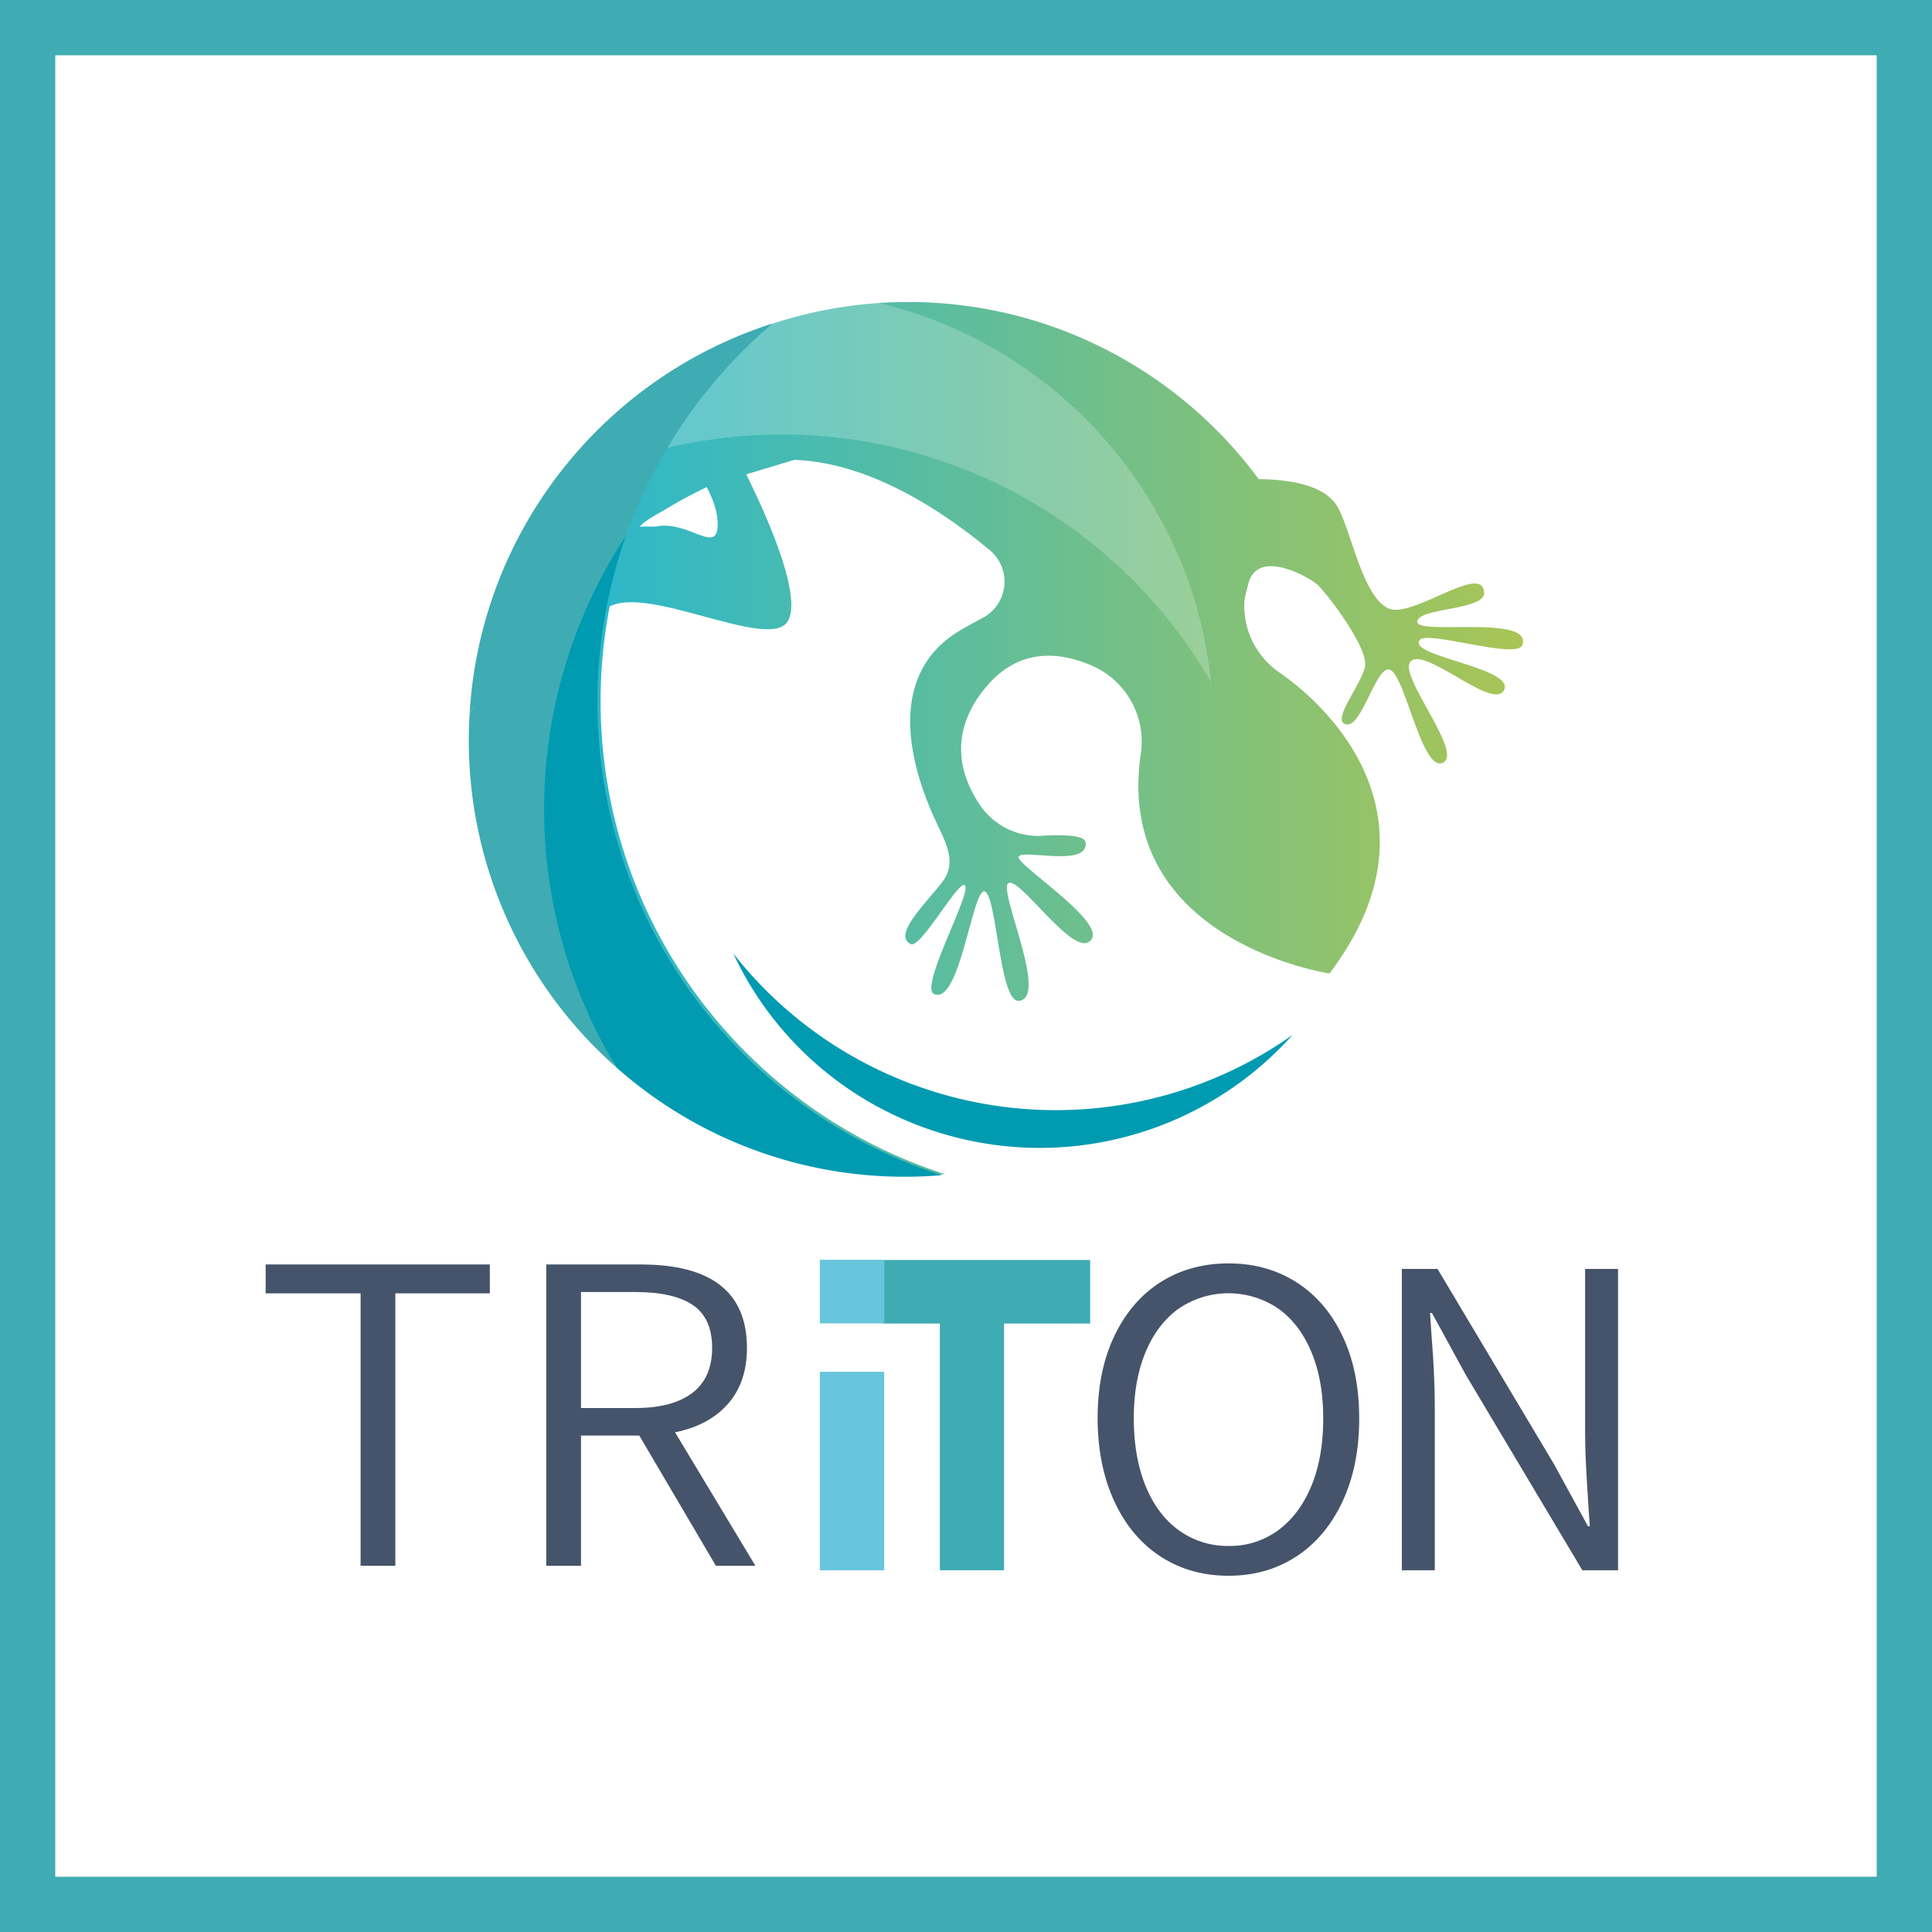
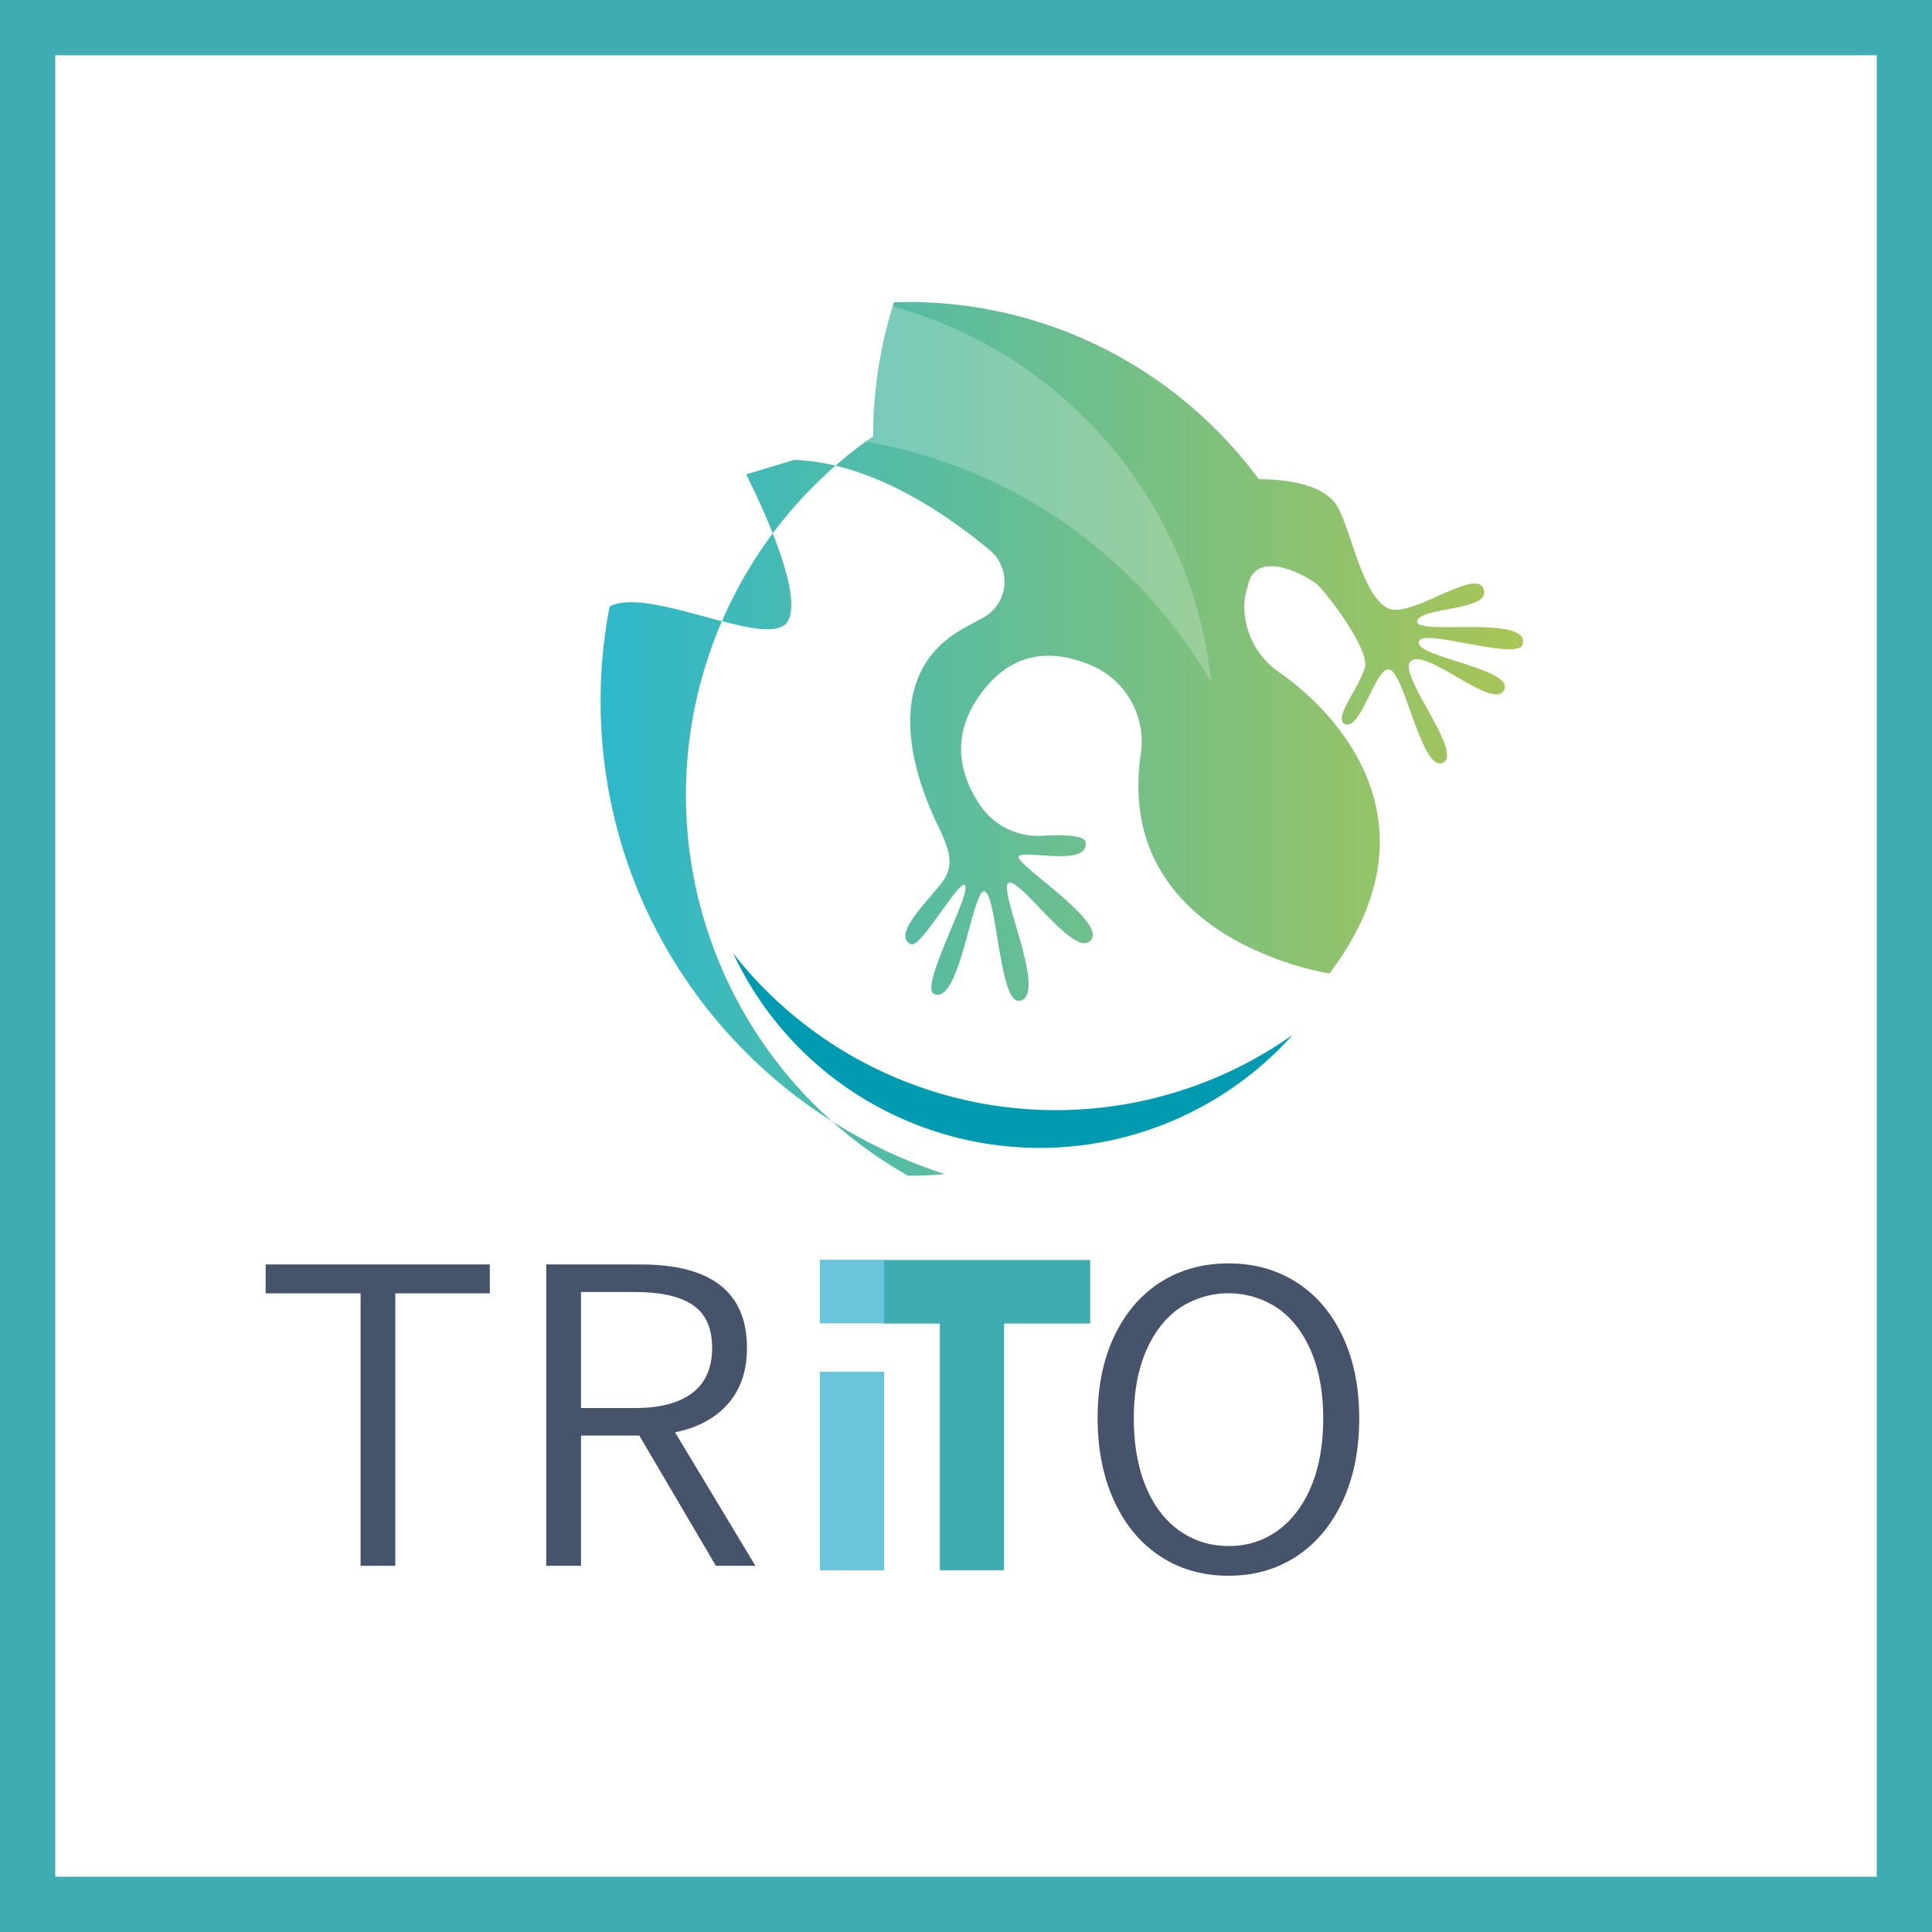
<svg xmlns="http://www.w3.org/2000/svg" viewBox="0 0 800 800" version="1.1">
  <rect x="0" y="0" width="800" height="800" fill="#333333" stroke="none" />
  <defs>
    <linearGradient id="gradient_main" x1="176.23" y1="304.93" x2="676.77" y2="304.93" gradientUnits="userSpaceOnUse" gradientTransform="matrix(0.87,0,0,0.871,42.174,40.347)">
      <stop offset="0" stop-color="#1cb6da" id="stop901" />
      <stop offset="1" stop-color="#a9c555" id="stop903" />
    </linearGradient>
  </defs>
  <rect style="fill:#ffffff;fill-opacity:1;stroke:#3eacb2;stroke-width:22.883;stroke-dasharray:none;stroke-opacity:1" id="rect1" width="777.117" height="777.117" x="11.442" y="11.442" />
-   <path id="body" d="m 328.87,190.421 c 31.574,1.089 62.017,21.592 81.035,37.453 a 16.922,16.95 0 0 1 -3.017,28.003 c -2.609,1.367 -5.452,2.935 -8.591,4.73 -38.783,22.193 -13.913,72.973 -9.357,82.484 4.557,9.511 6.357,15.774 0.739,22.803 -7.296,9.137 -19.896,21.392 -12.557,25.041 4.235,2.099 20.991,-28.743 22.609,-24.014 1.617,4.73 -18.835,41.721 -13.043,44.604 10.713,5.322 16.07,-44.23 21.087,-42.392 5.017,1.838 6.087,45.928 14.078,45.292 12.635,-1.063 -8.539,-45.493 -4.348,-48.681 4.191,-3.188 25.548,28.743 33.157,24.388 10.983,-6.341 -30.435,-32.227 -28.87,-35.433 1.565,-3.205 29.061,4.582 27.739,-5.888 -0.4,-3.144 -9.965,-3.197 -17.983,-2.735 a 29.096,29.144 0 0 1 -25.826,-12.804 c -7.826,-11.637 -13.53,-29.344 2.4,-48.593 13.548,-16.366 30.191,-14.955 43.73,-9.18 a 34.252,34.309 0 0 1 20.557,36.452 c -11.53,77.851 78.104,91.133 78.104,91.133 47.252,-62.46 2.53,-108.536 -20.748,-124.632 a 33.435,33.49 0 0 1 -14.548,-28.073 c 0.061,-3.127 1.035,-5.81 1.548,-8.127 a 12.8,12.821 0 0 1 0.913,-2.726 v 0 c 5.043,-10.792 22.435,-1.524 27.026,1.916 v 0 l 0.574,0.453 c 3.713,3.162 21.739,26.635 19.922,34.318 -1.817,7.682 -13.33,21.331 -8.365,23.561 7.139,3.223 13.374,-27.001 19.461,-22.01 6.087,4.991 12.748,41.477 20.991,38.141 9.252,-3.745 -18.478,-36.234 -13.235,-41.965 5.8,-6.35 33.687,19.946 38.548,12.124 5.87,-9.45 -40,-14.224 -34.73,-21.035 3.226,-4.181 40.435,8.379 42.522,1.968 4.113,-12.647 -43.783,-3.754 -43.539,-9.581 0.243,-5.827 28.017,-4.59 27.687,-11.994 -0.574,-12.83 -30.435,11.471 -40,6.35 -10.435,-5.54 -14.783,-30.947 -20.478,-41.521 -4.991,-9.311 -19.67,-11.715 -32.843,-11.837 A 180.991,181.291 0 0 0 436,135.287 v 0 c -1.496,-0.523 -3.009,-1.028 -4.522,-1.524 q -7.513,-2.43 -15.287,-4.207 a 180.948,181.248 0 0 0 -40.174,-4.503 c -1.957,0 -3.896,0.052 -5.835,0.113 A 180.67,180.969 0 0 0 204.096,250.486 q -1.157,3.623 -2.174,7.29 a 181.591,181.892 0 0 0 -4.965,24.867 q -0.643,5.026 -1,10.139 c -0.061,0.871 -0.148,1.742 -0.2,2.613 -0.2,3.484 -0.313,7.029 -0.313,10.583 A 180.617,180.917 0 0 0 376,486.825 q 7.748,0 15.313,-0.653 C 316.67,462.245 260.635,396.693 250.383,316.778 a 206.452,206.795 0 0 1 -1.687,-25.581 c 0,-0.287 0,-0.566 0,-0.871 q 0,-8.937 0.757,-17.681 c 0.2,-2.378 0.452,-4.747 0.739,-7.099 q 0.87,-7.29 2.252,-14.424 c 16.696,-8.71 66.322,18.605 73.774,6.097 6.643,-11.175 -11.4,-49.151 -17.217,-60.788 v 0" fill="url(#gradient_main)" style="stroke-width:0.87" />
+   <path id="body" d="m 328.87,190.421 c 31.574,1.089 62.017,21.592 81.035,37.453 a 16.922,16.95 0 0 1 -3.017,28.003 c -2.609,1.367 -5.452,2.935 -8.591,4.73 -38.783,22.193 -13.913,72.973 -9.357,82.484 4.557,9.511 6.357,15.774 0.739,22.803 -7.296,9.137 -19.896,21.392 -12.557,25.041 4.235,2.099 20.991,-28.743 22.609,-24.014 1.617,4.73 -18.835,41.721 -13.043,44.604 10.713,5.322 16.07,-44.23 21.087,-42.392 5.017,1.838 6.087,45.928 14.078,45.292 12.635,-1.063 -8.539,-45.493 -4.348,-48.681 4.191,-3.188 25.548,28.743 33.157,24.388 10.983,-6.341 -30.435,-32.227 -28.87,-35.433 1.565,-3.205 29.061,4.582 27.739,-5.888 -0.4,-3.144 -9.965,-3.197 -17.983,-2.735 a 29.096,29.144 0 0 1 -25.826,-12.804 c -7.826,-11.637 -13.53,-29.344 2.4,-48.593 13.548,-16.366 30.191,-14.955 43.73,-9.18 a 34.252,34.309 0 0 1 20.557,36.452 c -11.53,77.851 78.104,91.133 78.104,91.133 47.252,-62.46 2.53,-108.536 -20.748,-124.632 a 33.435,33.49 0 0 1 -14.548,-28.073 c 0.061,-3.127 1.035,-5.81 1.548,-8.127 a 12.8,12.821 0 0 1 0.913,-2.726 v 0 c 5.043,-10.792 22.435,-1.524 27.026,1.916 v 0 l 0.574,0.453 c 3.713,3.162 21.739,26.635 19.922,34.318 -1.817,7.682 -13.33,21.331 -8.365,23.561 7.139,3.223 13.374,-27.001 19.461,-22.01 6.087,4.991 12.748,41.477 20.991,38.141 9.252,-3.745 -18.478,-36.234 -13.235,-41.965 5.8,-6.35 33.687,19.946 38.548,12.124 5.87,-9.45 -40,-14.224 -34.73,-21.035 3.226,-4.181 40.435,8.379 42.522,1.968 4.113,-12.647 -43.783,-3.754 -43.539,-9.581 0.243,-5.827 28.017,-4.59 27.687,-11.994 -0.574,-12.83 -30.435,11.471 -40,6.35 -10.435,-5.54 -14.783,-30.947 -20.478,-41.521 -4.991,-9.311 -19.67,-11.715 -32.843,-11.837 A 180.991,181.291 0 0 0 436,135.287 v 0 c -1.496,-0.523 -3.009,-1.028 -4.522,-1.524 q -7.513,-2.43 -15.287,-4.207 a 180.948,181.248 0 0 0 -40.174,-4.503 c -1.957,0 -3.896,0.052 -5.835,0.113 q -1.157,3.623 -2.174,7.29 a 181.591,181.892 0 0 0 -4.965,24.867 q -0.643,5.026 -1,10.139 c -0.061,0.871 -0.148,1.742 -0.2,2.613 -0.2,3.484 -0.313,7.029 -0.313,10.583 A 180.617,180.917 0 0 0 376,486.825 q 7.748,0 15.313,-0.653 C 316.67,462.245 260.635,396.693 250.383,316.778 a 206.452,206.795 0 0 1 -1.687,-25.581 c 0,-0.287 0,-0.566 0,-0.871 q 0,-8.937 0.757,-17.681 c 0.2,-2.378 0.452,-4.747 0.739,-7.099 q 0.87,-7.29 2.252,-14.424 c 16.696,-8.71 66.322,18.605 73.774,6.097 6.643,-11.175 -11.4,-49.151 -17.217,-60.788 v 0" fill="url(#gradient_main)" style="stroke-width:0.87" />
  <path id="under" d="M 360.191,441.245 A 168.696,168.975 0 0 1 303.6,394.76 a 139.13,139.361 0 0 0 63.304,65.326 140.73,140.964 0 0 0 168.313,-31.53 170.174,170.456 0 0 1 -175.026,12.691 z" fill="#009ab1" style="stroke-width:0.87">
    <title id="title1">under</title>
  </path>
  <path id="back" d="M 323.852,179.934 A 205.217,205.558 0 0 1 501.513,282.487 C 493.478,204.967 436.513,141.941 362.07,125 a 205.148,205.488 0 0 0 -155.609,91.726 c 0,0.061 -0.043,0.131 -0.07,0.192 a 204.27,204.608 0 0 1 117.461,-36.983 z" fill="#fff" fill-opacity="0.22" style="stroke-width:0.87" />
-   <path id="leg-space" d="m 259.087,221.969 0.174,-0.261 a 205.635,205.976 0 0 1 60.574,-87.71 c -69.696,22.237 -121.017,85.707 -125.4,161.798 a 206.235,206.577 0 0 1 64.652,-73.827 z" fill="#3eacb2" style="stroke-width:0.87" />
-   <path id="tail-high" d="m 255.278,442.047 a 205.383,205.723 0 0 1 3.809,-220.077 206.235,206.577 0 0 0 -64.652,73.827 q -0.313,5.226 -0.322,10.583 a 180.13,180.429 0 0 0 61.165,135.668 z" fill="#3eacb2" style="stroke-width:0.87" />
-   <path id="tail-low" d="M 247.391,290.761 A 205.017,205.357 0 0 1 259.2,221.9 l -0.104,0.07 a 205.383,205.723 0 0 0 -3.809,220.077 179.904,180.203 0 0 0 119.417,45.214 q 7.73,0 15.313,-0.653 C 307.287,460.085 247.391,382.435 247.391,290.761 Z" fill="#009ab1" style="stroke-width:0.87" />
  <path id="path920" d="m 297.174,217.301 c 0.07,-4.817 -1.635,-10.104 -4.548,-15.6 a 204.13,204.469 0 0 0 -18.513,10.069 c 0,0 -7.67,4.102 -9.226,6.358 0.8,-0.209 5.922,0 6.704,-0.105 0.504,-0.087 1,-0.183 1.496,-0.235 13.035,-1.385 23.93,11.689 24.087,-0.488 z" fill="#fff" style="stroke-width:0.87" />
  <path id="T-color" d="m 389.174,548.048 h -23.522 v -26.322 h 85.765 v 26.322 h -35.652 v 102.169 h -26.591 z" fill="#3eacb2" style="stroke-width:0.87" />
  <path id="O" d="m 480.574,644.521 q -12.261,-7.987 -19.13,-22.786 -6.87,-14.798 -6.948,-34.396 0,-19.563 6.913,-34.091 6.913,-14.528 19.13,-22.315 12.261,-7.778 28.217,-7.787 15.774,0 28.026,7.787 12.252,7.787 19.13,22.315 6.896,14.528 6.904,34.091 0.009,19.563 -6.904,34.379 -6.913,14.807 -19.13,22.786 -12.217,7.978 -28.026,7.978 -15.913,0.017 -28.183,-7.961 z m 48.757,-10.922 q 8.843,-6.541 13.713,-18.387 4.87,-11.846 4.87,-27.872 0,-15.757 -4.87,-27.445 -4.87,-11.689 -13.713,-18.021 a 36.696,36.757 0 0 0 -41.261,0 q -8.852,6.367 -13.722,18.039 -4.87,11.671 -4.861,27.428 0,15.957 4.861,27.916 4.861,11.959 13.817,18.422 a 34.339,34.396 0 0 0 20.626,6.463 33.635,33.691 0 0 0 20.539,-6.541 z" fill="#45546a" style="stroke-width:0.87" />
-   <path id="N" d="m 580.478,525.446 h 14.783 l 48.261,80.899 14.017,25.642 h 0.774 l -0.583,-8.353 q -0.2,-3.04 -0.783,-12.821 -0.583,-9.781 -0.583,-17.76 V 525.446 H 670 v 124.772 h -14.783 l -48.261,-80.899 -14.017,-25.642 h -0.774 l 0.583,9.119 q 1.357,16.549 1.365,29.057 v 68.365 h -13.635 z" fill="#45546a" style="stroke-width:0.87" />
  <g id="I">
    <path id="i-bar" d="m 339.47,568.038 h 26.661 v 82.18 h -26.661 z" fill="#68c5dc" style="stroke-width:0.87" />
    <rect id="I-point" height="26.339" width="26.687" y="521.648" x="339.47" fill="#68c5dc" style="stroke-width:0.87" />
  </g>
  <path id="R" d="m 296.435,648.362 -31.722,-53.933 h -24.13 v 53.933 h -14.4 V 523.59 h 39.13 q 43.983,0 43.983,34.57 0,14.241 -7.878,23.169 -7.878,8.928 -21.896,11.767 L 312.8,648.362 Z m -55.852,-65.326 h 22.383 q 15.557,0 23.739,-6.271 8.183,-6.271 8.174,-18.605 0,-12.351 -7.983,-17.76 -7.983,-5.409 -23.93,-5.409 h -22.383 z" fill="#45546a" style="stroke-width:0.87" />
  <path id="T" d="M 149.313,535.558 H 110 v -11.968 h 92.826 v 11.968 H 163.696 V 648.362 h -14.383 z" fill="#45546a" style="stroke-width:0.87" />
</svg>